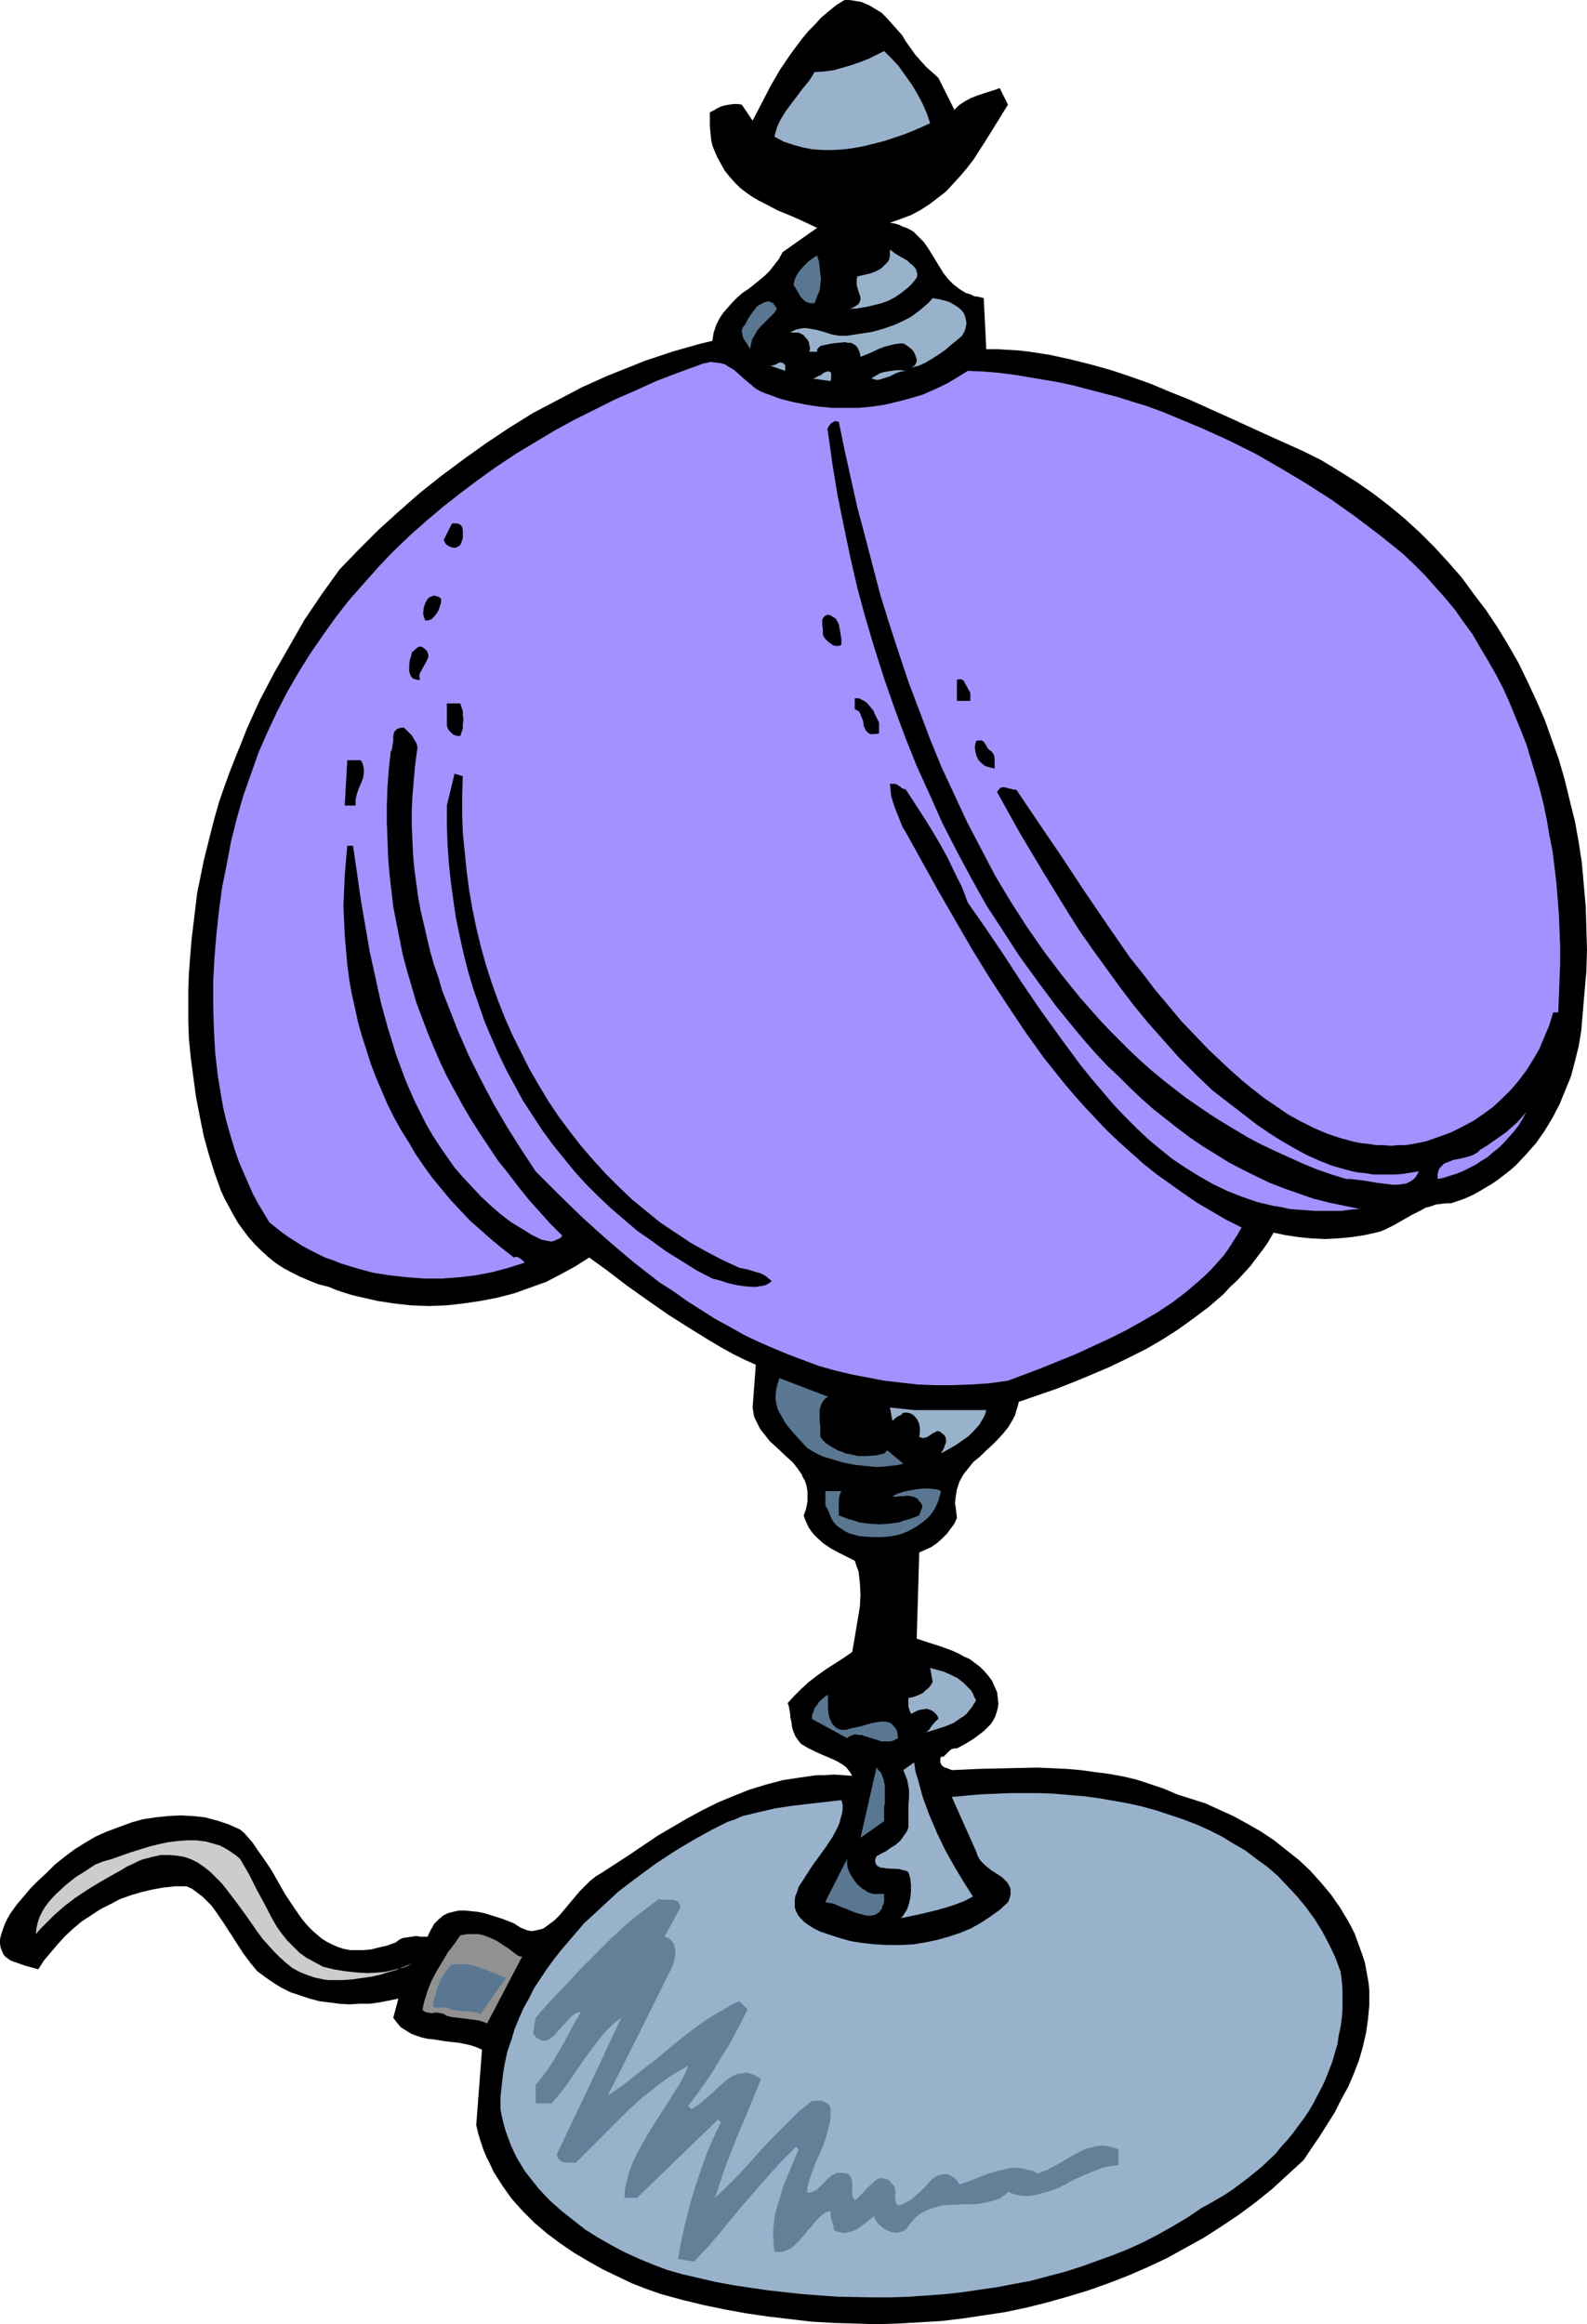
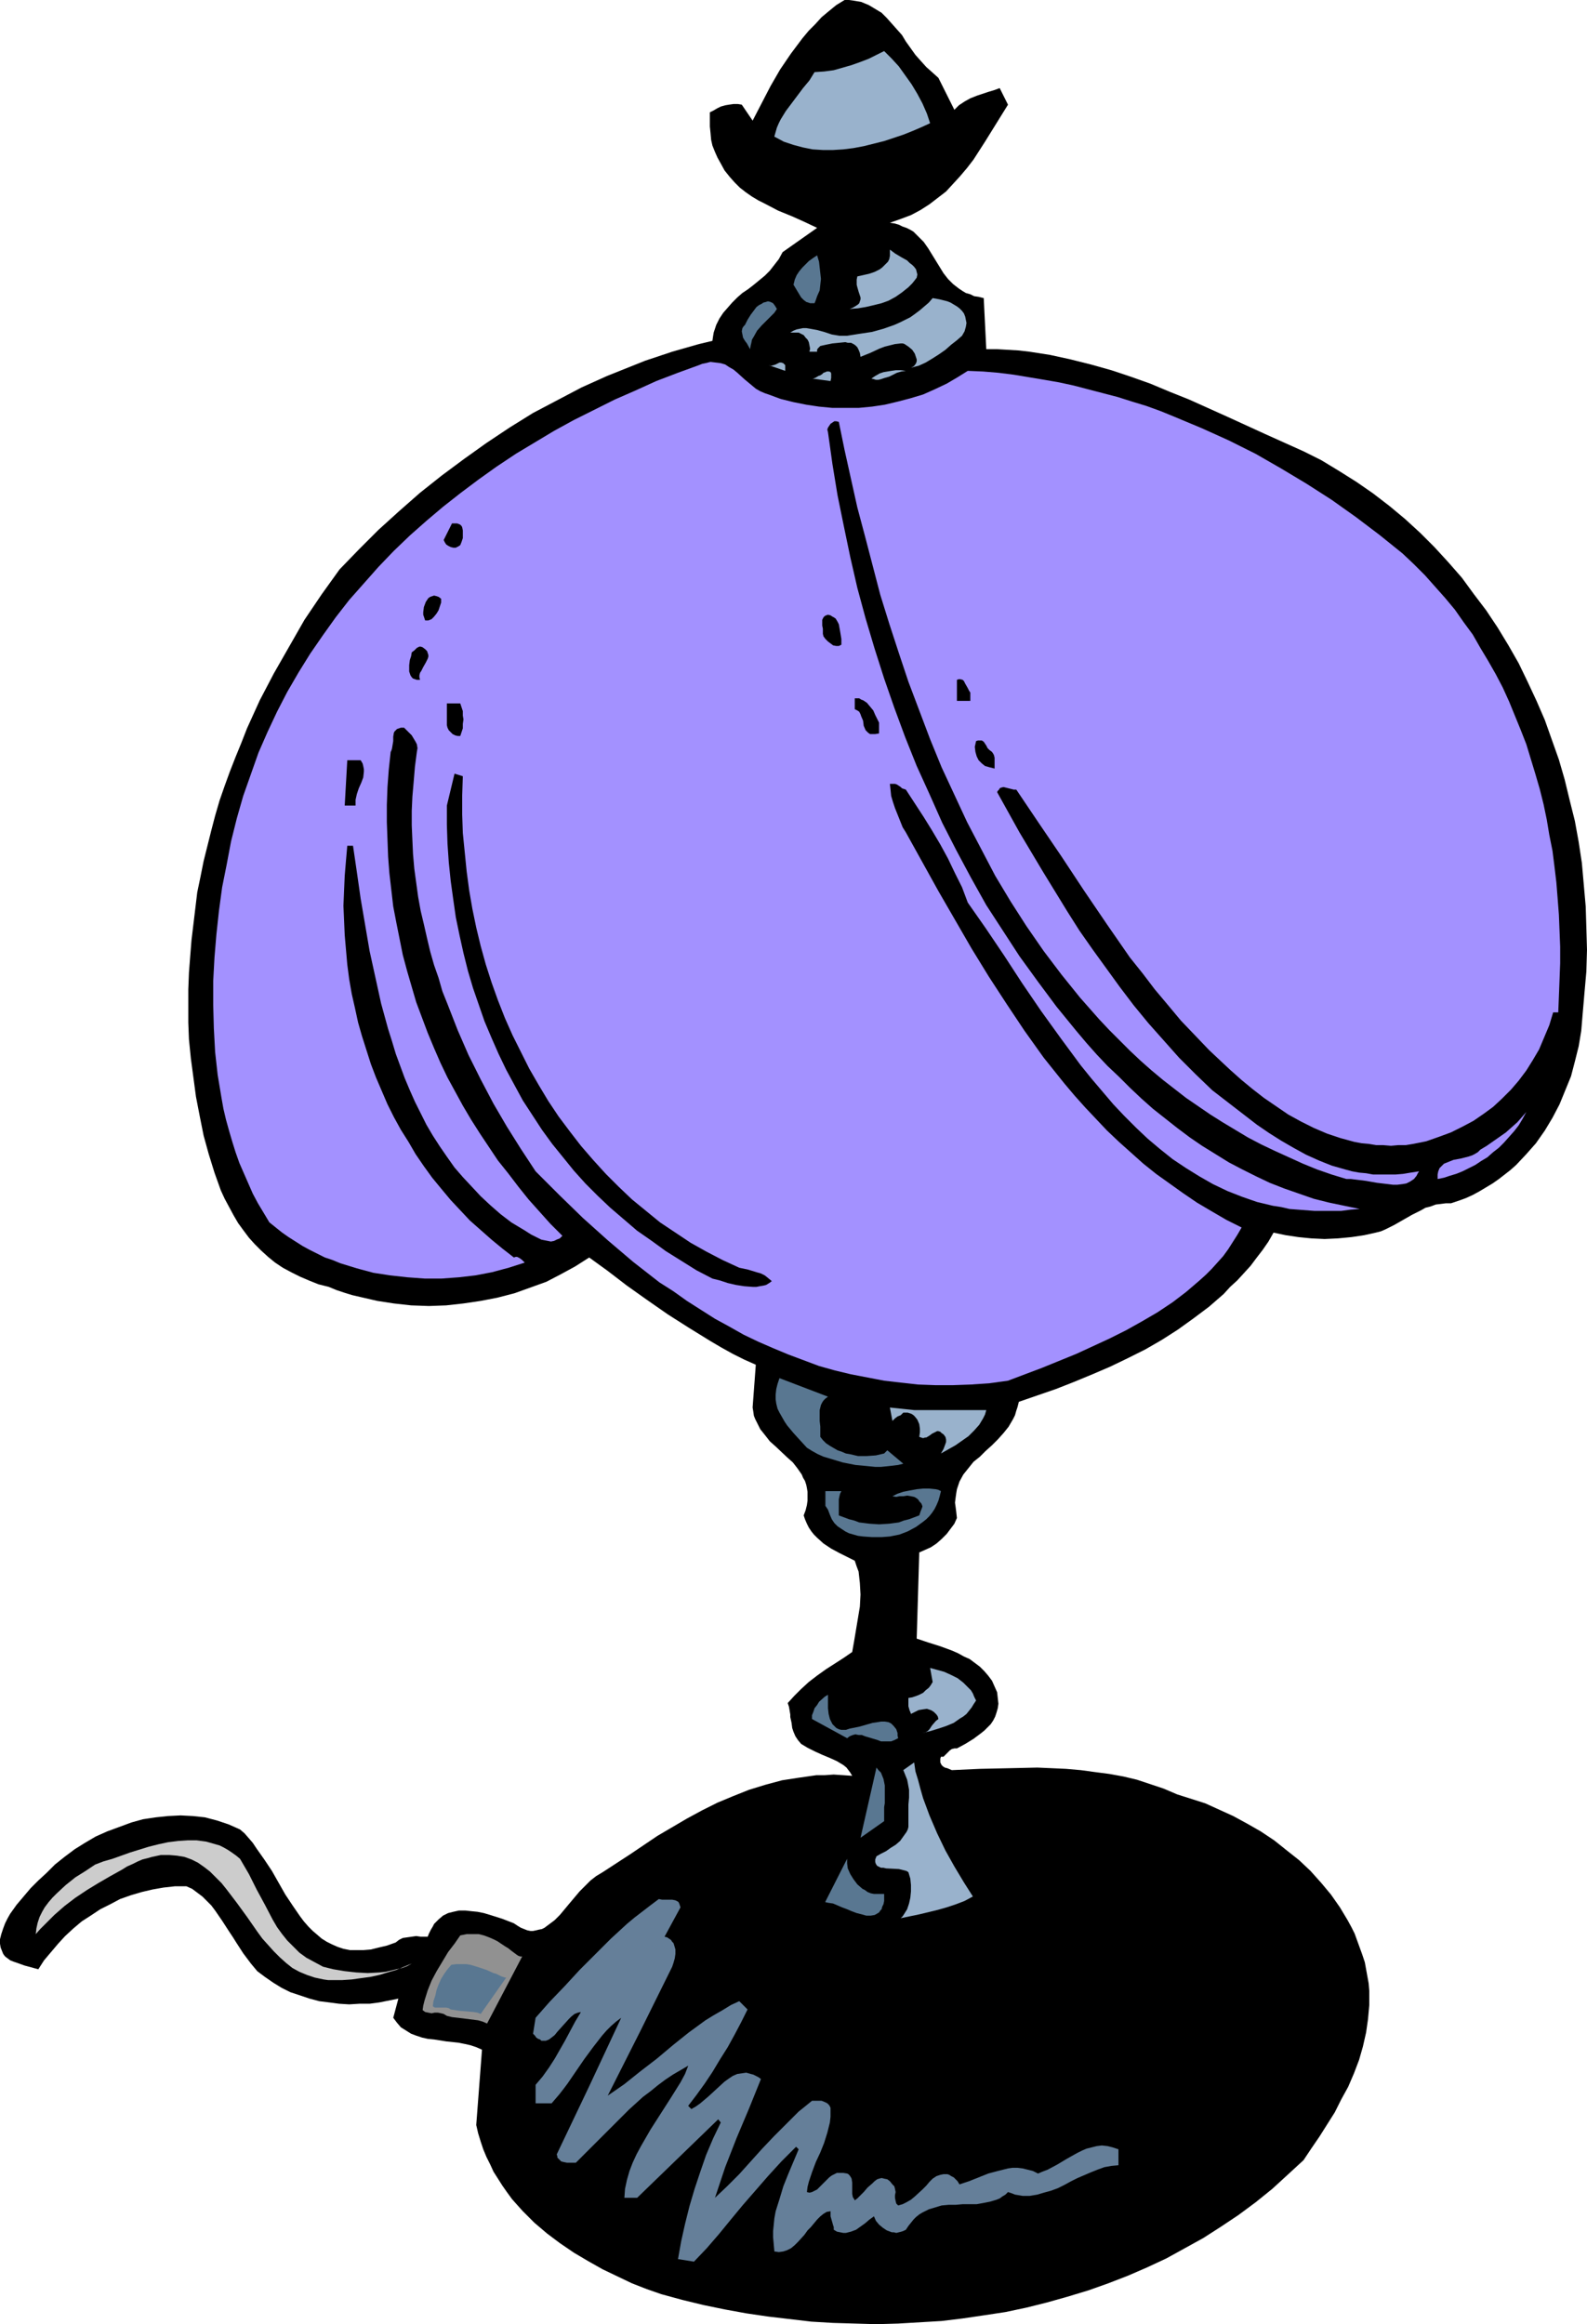
<svg xmlns="http://www.w3.org/2000/svg" xmlns:ns1="http://sodipodi.sourceforge.net/DTD/sodipodi-0.dtd" xmlns:ns2="http://www.inkscape.org/namespaces/inkscape" version="1.0" width="106.294mm" height="155.668mm" id="svg34" ns1:docname="Lamp 10.wmf">
  <ns1:namedview id="namedview34" pagecolor="#ffffff" bordercolor="#000000" borderopacity="0.25" ns2:showpageshadow="2" ns2:pageopacity="0.0" ns2:pagecheckerboard="0" ns2:deskcolor="#d1d1d1" ns2:document-units="mm" />
  <defs id="defs1">
    <pattern id="WMFhbasepattern" patternUnits="userSpaceOnUse" width="6" height="6" x="0" y="0" />
  </defs>
  <path style="fill:#000000;fill-opacity:1;fill-rule:evenodd;stroke:none" d="m 237.553,19.714 4.04,8.08 1.131,-1.131 1.454,-0.97 1.454,-0.808 1.616,-0.646 2.909,-0.97 1.616,-0.485 1.293,-0.485 2.101,4.201 -2.909,4.686 -2.909,4.686 -1.454,2.262 -1.454,2.262 -1.616,2.101 -1.778,2.101 -1.778,1.939 -1.778,1.939 -2.101,1.616 -2.101,1.616 -2.262,1.454 -2.424,1.293 -2.586,0.97 -2.747,0.97 1.131,0.162 1.131,0.323 0.97,0.485 0.97,0.323 0.97,0.485 0.808,0.485 1.293,1.293 1.293,1.293 1.131,1.616 3.878,6.302 1.131,1.454 1.293,1.293 1.454,1.131 0.97,0.646 0.808,0.485 1.131,0.323 0.97,0.485 1.131,0.162 1.293,0.323 0.646,12.927 h 2.747 l 2.747,0.162 2.747,0.162 2.747,0.323 5.171,0.808 5.171,1.131 5.171,1.293 5.171,1.454 4.848,1.616 5.01,1.778 5.01,2.101 4.848,1.939 9.696,4.363 9.534,4.363 9.696,4.363 4.525,2.262 4.525,2.747 4.363,2.747 4.202,2.909 4.202,3.232 3.878,3.232 3.878,3.555 3.555,3.555 3.555,3.878 3.394,3.878 3.07,4.201 3.07,4.04 2.909,4.363 2.747,4.525 2.586,4.525 2.262,4.686 2.262,4.848 2.101,4.848 1.778,5.009 1.778,5.009 1.454,5.009 1.293,5.333 1.293,5.171 0.97,5.332 0.808,5.333 0.485,5.494 0.485,5.494 0.162,5.332 0.162,5.656 -0.162,5.494 -0.485,5.494 -0.485,5.656 -0.323,3.878 -0.646,3.878 -0.97,3.878 -0.97,3.717 -1.454,3.555 -1.454,3.555 -1.778,3.393 -1.939,3.232 -2.262,3.232 -2.424,2.747 -2.586,2.747 -1.454,1.293 -1.454,1.131 -1.454,1.131 -1.616,1.131 -1.616,0.97 -1.616,0.97 -1.778,0.97 -1.778,0.808 -1.778,0.646 -1.939,0.646 h -1.293 l -1.293,0.162 -1.293,0.162 -1.293,0.485 -1.293,0.323 -1.131,0.646 -2.262,1.131 -4.525,2.585 -2.262,1.131 -1.131,0.485 -1.293,0.323 -2.909,0.646 -3.232,0.485 -3.394,0.323 -3.394,0.162 -3.394,-0.162 -3.232,-0.323 -3.232,-0.485 -3.07,-0.646 -1.293,2.262 -1.454,2.101 -1.616,2.101 -1.454,1.939 -1.616,1.778 -1.778,1.939 -1.778,1.616 -1.616,1.778 -3.717,3.232 -3.878,2.909 -4.04,2.909 -4.04,2.585 -4.202,2.424 -4.525,2.262 -4.363,2.101 -4.525,1.939 -4.686,1.939 -4.525,1.778 -9.373,3.232 -0.323,1.293 -0.323,0.97 -0.323,1.131 -0.485,0.97 -1.131,1.939 -1.293,1.616 -1.454,1.616 -1.454,1.454 -1.616,1.454 -1.454,1.454 -1.616,1.293 -1.293,1.616 -1.293,1.616 -0.97,1.778 -0.323,0.97 -0.323,0.97 -0.162,0.97 -0.162,1.131 -0.162,1.293 0.162,1.131 0.162,1.293 0.162,1.454 -0.646,1.454 -0.97,1.293 -0.97,1.293 -1.293,1.293 -1.293,1.131 -1.454,0.97 -1.454,0.646 -1.454,0.646 -0.646,21.815 2.909,0.97 3.07,0.97 3.07,1.131 1.454,0.646 1.454,0.808 1.454,0.646 1.293,0.97 1.293,0.97 1.131,1.131 0.97,1.131 0.97,1.293 0.646,1.454 0.646,1.454 0.162,1.454 0.162,1.454 -0.162,1.131 -0.323,1.131 -0.323,0.97 -0.485,0.97 -0.646,0.97 -0.808,0.808 -0.808,0.808 -0.808,0.646 -1.939,1.454 -2.101,1.293 -2.101,1.131 h -0.323 -0.323 l -0.646,0.162 -0.485,0.323 -0.323,0.323 -0.97,0.97 -0.323,0.323 h -0.646 l -0.162,0.485 v 0.323 0.646 l 0.323,0.646 0.323,0.323 0.485,0.323 0.646,0.162 1.131,0.485 7.11,-0.323 7.272,-0.162 7.272,-0.162 3.717,0.162 3.555,0.162 3.717,0.323 3.555,0.485 3.717,0.485 3.555,0.646 3.394,0.808 3.394,1.131 3.394,1.131 3.394,1.454 3.555,1.131 3.555,1.131 3.555,1.616 3.555,1.616 3.555,1.939 3.394,1.939 3.394,2.262 3.232,2.585 3.07,2.424 2.909,2.747 2.747,3.07 2.424,2.909 2.262,3.232 0.97,1.616 0.97,1.616 0.97,1.778 0.808,1.616 0.646,1.778 0.646,1.778 0.646,1.778 0.646,1.939 0.323,1.778 0.323,1.778 0.323,1.778 0.162,1.939 v 1.778 1.778 l -0.323,3.555 -0.485,3.393 -0.808,3.555 -0.97,3.393 -1.293,3.393 -1.454,3.393 -1.778,3.232 -1.616,3.232 -1.939,3.07 -1.939,3.07 -2.101,3.07 -1.939,2.909 -4.04,3.717 -3.878,3.555 -4.202,3.393 -4.363,3.232 -4.363,2.909 -4.525,2.909 -4.686,2.585 -4.686,2.585 -4.848,2.262 -4.848,2.101 -5.01,1.939 -5.01,1.778 -5.333,1.616 -5.171,1.454 -5.171,1.293 -5.333,1.131 -5.333,0.808 -5.494,0.808 -5.333,0.646 -5.494,0.323 -5.494,0.323 -5.494,0.162 -5.494,-0.162 -5.494,-0.162 -5.494,-0.323 -5.494,-0.646 -5.494,-0.646 -5.494,-0.808 -5.333,-0.97 -5.494,-1.131 -5.333,-1.293 -5.333,-1.454 -3.717,-1.293 -3.717,-1.454 -3.717,-1.778 -3.717,-1.778 -3.717,-2.101 -3.555,-2.101 -3.555,-2.424 -3.232,-2.424 -3.232,-2.747 -2.909,-2.909 -1.454,-1.616 -1.293,-1.454 -1.293,-1.778 -1.131,-1.616 -1.131,-1.778 -1.131,-1.778 -0.808,-1.778 -0.97,-1.939 -0.808,-1.939 -0.646,-1.939 -0.646,-2.101 -0.485,-2.101 1.454,-19.068 -1.454,-0.646 -1.454,-0.485 -1.454,-0.323 -1.616,-0.323 -3.07,-0.323 -3.07,-0.485 -1.616,-0.162 -1.454,-0.323 -1.454,-0.485 -1.293,-0.485 -1.293,-0.808 -1.293,-0.808 -0.97,-1.131 -0.97,-1.293 1.293,-4.848 -2.424,0.485 -2.424,0.485 -2.424,0.323 h -2.586 l -2.586,0.162 -2.586,-0.162 -2.424,-0.323 -2.586,-0.323 -2.424,-0.646 -2.424,-0.808 -2.424,-0.808 -2.262,-1.131 -2.101,-1.293 -2.101,-1.454 -1.939,-1.454 -1.616,-1.939 -1.939,-2.585 -1.778,-2.747 -0.808,-1.293 -0.97,-1.454 -1.778,-2.747 -1.778,-2.585 -0.97,-1.293 -1.131,-1.131 -1.131,-1.131 -1.293,-0.97 -1.293,-0.97 -1.454,-0.646 h -2.909 l -2.909,0.323 -2.747,0.485 -2.747,0.646 -2.747,0.808 -2.747,0.97 -2.424,1.293 -2.586,1.293 -2.424,1.616 -2.262,1.454 -2.101,1.778 -2.101,1.939 -1.778,1.939 -1.778,2.101 -1.778,2.101 -1.454,2.262 -1.778,-0.485 -1.778,-0.485 -1.778,-0.646 L 3.394,496.57 2.586,496.246 1.939,495.762 1.293,495.277 0.808,494.63 0.485,493.822 0.162,493.014 0,492.045 v -1.131 l 0.323,-1.293 0.485,-1.454 0.485,-1.293 0.646,-1.293 0.646,-1.131 1.616,-2.262 1.778,-2.101 1.778,-2.101 1.939,-1.939 2.101,-1.939 2.101,-2.101 2.424,-1.939 2.586,-1.939 2.586,-1.616 2.747,-1.616 2.909,-1.293 3.07,-1.131 3.07,-1.131 2.909,-0.808 3.232,-0.485 3.07,-0.323 3.232,-0.162 3.07,0.162 3.07,0.323 3.07,0.808 1.454,0.485 1.454,0.485 1.454,0.646 1.454,0.646 1.131,0.97 1.131,1.293 0.97,1.131 0.97,1.454 1.939,2.747 1.939,2.909 3.394,5.979 1.939,2.909 1.778,2.585 0.97,1.293 1.131,1.293 1.131,1.131 1.131,0.97 1.131,0.97 1.293,0.808 1.293,0.646 1.454,0.646 1.454,0.485 1.616,0.323 h 1.616 1.778 l 1.939,-0.162 1.939,-0.485 2.101,-0.485 2.262,-0.808 0.808,-0.646 0.97,-0.485 1.131,-0.162 1.131,-0.162 1.131,-0.162 1.131,0.162 h 0.97 0.808 l 0.323,-0.808 0.485,-0.97 0.485,-0.808 0.323,-0.646 1.131,-1.131 1.131,-0.97 1.293,-0.646 1.293,-0.323 1.454,-0.323 h 1.616 l 1.454,0.162 1.616,0.162 1.616,0.323 1.616,0.485 3.07,0.97 2.909,1.131 0.97,0.646 0.808,0.485 0.808,0.323 0.808,0.323 0.808,0.162 h 0.646 l 0.808,-0.162 0.646,-0.162 0.808,-0.162 0.646,-0.323 1.293,-0.97 1.293,-0.97 1.293,-1.293 2.424,-2.909 2.586,-3.07 1.293,-1.293 1.454,-1.454 1.454,-1.131 1.616,-0.97 6.949,-4.525 6.949,-4.686 7.434,-4.363 3.878,-2.101 3.878,-1.939 3.878,-1.616 4.04,-1.616 4.202,-1.293 4.202,-1.131 2.101,-0.323 2.101,-0.323 2.262,-0.323 2.262,-0.323 h 2.101 l 2.262,-0.162 2.424,0.162 2.262,0.162 -0.485,-0.808 -0.485,-0.646 -0.485,-0.646 -0.808,-0.646 -1.616,-0.97 -1.778,-0.808 -1.939,-0.808 -1.778,-0.808 -1.939,-0.97 -0.808,-0.485 -0.808,-0.485 -0.808,-0.97 -0.646,-0.97 -0.485,-1.131 -0.323,-0.97 -0.162,-1.293 -0.323,-1.454 v -0.646 l -0.162,-0.97 -0.162,-0.97 -0.323,-0.97 1.616,-1.778 1.778,-1.778 1.939,-1.778 2.101,-1.616 2.262,-1.616 2.262,-1.454 2.262,-1.454 2.101,-1.454 0.485,-2.747 0.485,-2.909 0.485,-2.909 0.485,-2.909 0.162,-3.07 -0.162,-2.909 -0.162,-1.454 -0.162,-1.454 -0.485,-1.293 -0.485,-1.454 -1.939,-0.97 -1.939,-0.97 -2.101,-1.131 -1.939,-1.293 -1.616,-1.454 -0.808,-0.808 -0.646,-0.808 -0.646,-0.97 -0.485,-0.97 -0.485,-1.131 -0.323,-0.97 0.485,-1.293 0.323,-1.293 0.162,-1.131 v -1.131 -1.131 l -0.162,-0.97 -0.162,-0.808 -0.323,-0.97 -0.485,-0.808 -0.323,-0.808 -1.131,-1.616 -1.131,-1.454 -1.454,-1.293 -2.909,-2.747 -1.454,-1.293 -1.131,-1.454 -1.293,-1.616 -0.808,-1.616 -0.485,-0.97 -0.323,-0.808 -0.162,-1.131 -0.162,-0.97 0.808,-10.827 v 0 l -2.909,-1.293 -2.909,-1.454 -2.909,-1.616 -2.747,-1.616 -5.494,-3.393 -5.333,-3.393 -5.333,-3.717 -5.01,-3.555 -4.848,-3.717 -4.686,-3.393 -3.555,2.262 -3.555,1.939 -3.717,1.939 -4.04,1.454 -4.04,1.454 -4.363,1.131 -4.202,0.808 -4.363,0.646 -4.363,0.485 -4.363,0.162 -4.525,-0.162 -4.363,-0.485 -4.202,-0.646 -4.202,-0.97 -2.101,-0.485 -2.101,-0.646 -1.939,-0.646 -1.939,-0.808 -2.586,-0.646 -2.424,-0.97 -2.262,-0.97 -2.262,-1.131 -2.101,-1.131 -1.939,-1.293 -1.778,-1.454 -1.778,-1.616 -1.616,-1.616 -1.454,-1.616 -1.454,-1.939 -1.293,-1.778 -1.131,-1.939 -1.131,-2.101 -1.131,-2.101 -0.97,-2.101 -0.808,-2.262 -0.808,-2.262 -1.454,-4.686 -1.293,-4.686 -0.97,-4.848 -0.97,-5.009 -0.646,-4.848 -0.646,-4.848 -0.485,-4.848 -0.162,-4.201 v -4.363 -4.04 l 0.162,-4.201 0.323,-4.201 0.323,-4.04 0.485,-4.04 0.485,-4.04 0.485,-4.04 0.808,-3.878 0.808,-4.04 0.97,-3.878 0.97,-3.878 0.97,-3.717 1.131,-3.878 1.293,-3.717 1.293,-3.555 1.454,-3.717 1.454,-3.555 1.454,-3.717 1.616,-3.555 1.616,-3.555 1.778,-3.393 1.778,-3.393 3.878,-6.787 3.878,-6.787 4.363,-6.464 4.525,-6.302 4.848,-5.009 5.01,-5.009 5.171,-4.686 5.333,-4.686 5.494,-4.363 5.656,-4.201 5.656,-4.04 5.818,-3.878 5.979,-3.717 6.141,-3.232 6.141,-3.232 6.464,-2.909 3.232,-1.293 3.232,-1.293 3.232,-1.293 3.394,-1.131 3.394,-1.131 3.394,-0.97 3.394,-0.97 3.394,-0.808 0.162,-1.131 0.162,-0.97 0.646,-1.939 0.808,-1.616 0.97,-1.454 1.131,-1.293 1.131,-1.293 1.293,-1.293 1.293,-1.131 1.454,-0.97 1.454,-1.131 2.747,-2.262 1.293,-1.293 1.131,-1.454 1.131,-1.454 0.97,-1.778 8.726,-6.14 -3.07,-1.454 -3.232,-1.454 -3.555,-1.454 -3.394,-1.778 -1.616,-0.808 -1.616,-0.97 -1.616,-1.131 -1.454,-1.131 -1.293,-1.293 -1.293,-1.454 -1.293,-1.616 -0.97,-1.778 -0.808,-1.454 -0.646,-1.454 -0.646,-1.616 -0.323,-1.454 -0.162,-1.778 -0.162,-1.616 v -1.778 -1.778 l 0.97,-0.485 0.808,-0.485 0.97,-0.485 1.131,-0.323 0.97,-0.162 1.131,-0.162 h 1.131 l 0.97,0.162 2.747,4.04 2.262,-4.363 2.262,-4.363 2.424,-4.201 2.747,-4.04 1.454,-1.939 1.454,-1.939 1.616,-1.939 1.616,-1.616 1.616,-1.778 1.939,-1.616 1.778,-1.454 L 213.798,0 h 1.131 l 1.131,0.162 0.97,0.162 0.97,0.162 1.939,0.808 1.616,0.97 1.616,0.97 1.293,1.293 1.293,1.454 1.293,1.454 1.293,1.454 0.97,1.616 2.424,3.393 1.293,1.454 1.454,1.616 1.454,1.293 z" id="path1" />
  <path style="fill:#99b2cc;fill-opacity:1;fill-rule:evenodd;stroke:none" d="m 223.817,12.927 1.939,1.939 1.778,1.939 1.616,2.262 1.616,2.262 1.454,2.424 1.293,2.424 1.131,2.585 0.808,2.424 -2.101,0.97 -2.262,0.97 -2.424,0.97 -2.424,0.808 -2.424,0.808 -2.586,0.646 -2.586,0.646 -2.586,0.485 -2.586,0.323 -2.586,0.162 h -2.586 l -2.586,-0.162 -2.424,-0.485 -2.424,-0.646 -2.424,-0.808 -2.424,-1.293 0.323,-1.131 0.323,-1.131 0.485,-1.131 0.485,-0.97 1.293,-2.101 1.454,-1.939 1.454,-1.939 1.454,-1.939 1.616,-1.939 1.293,-2.101 2.424,-0.162 2.424,-0.323 2.262,-0.646 2.262,-0.646 2.262,-0.808 2.101,-0.808 1.939,-0.97 z" id="path2" />
  <path style="fill:#99b2cc;fill-opacity:1;fill-rule:evenodd;stroke:none" d="m 229.958,72.716 -1.616,1.293 -1.616,1.131 -1.778,0.97 -1.778,0.646 -1.939,0.485 -2.101,0.485 -1.939,0.323 -2.101,0.162 0.808,-0.323 0.808,-0.485 0.485,-0.323 0.323,-0.323 0.162,-0.485 0.162,-0.485 v -0.485 l -0.162,-0.485 -0.323,-0.97 -0.323,-1.131 -0.162,-0.646 V 71.423 70.777 l 0.162,-0.808 1.454,-0.323 1.454,-0.323 1.454,-0.485 1.293,-0.646 0.646,-0.485 0.485,-0.485 0.485,-0.485 0.485,-0.485 0.323,-0.646 0.162,-0.808 v -0.808 -0.808 l 0.646,0.485 0.646,0.485 1.616,0.97 1.454,0.808 0.646,0.646 0.646,0.485 0.485,0.485 0.485,0.646 0.162,0.646 0.162,0.646 -0.162,0.808 -0.485,0.646 -0.646,0.808 -0.485,0.485 z" id="path3" />
  <path style="fill:#597791;fill-opacity:1;fill-rule:evenodd;stroke:none" d="m 206.203,76.756 h -0.646 -0.485 l -0.97,-0.323 -0.646,-0.485 -0.646,-0.646 -0.485,-0.808 -0.485,-0.808 -0.97,-1.616 0.323,-1.293 0.485,-1.131 0.646,-0.97 0.808,-0.97 0.808,-0.808 0.808,-0.808 1.131,-0.808 0.97,-0.646 0.485,1.616 0.162,1.454 0.162,1.454 0.162,1.454 -0.162,1.454 -0.162,1.454 -0.646,1.454 -0.323,0.97 z" id="path4" />
  <path style="fill:#99b2cc;fill-opacity:1;fill-rule:evenodd;stroke:none" d="m 243.532,84.997 -1.293,1.131 -1.454,1.131 -1.454,1.293 -1.616,1.131 -1.778,1.131 -1.616,0.97 -1.778,0.808 -1.939,0.485 0.646,-0.323 0.323,-0.323 0.323,-0.485 0.162,-0.485 v -0.485 l -0.162,-0.485 -0.162,-0.485 -0.162,-0.485 -0.646,-0.97 -0.97,-0.808 -0.485,-0.323 -0.485,-0.323 -0.485,-0.162 h -0.485 l -1.454,0.162 -1.293,0.323 -1.293,0.323 -1.293,0.485 -2.424,1.131 -2.424,0.97 -0.162,-0.97 -0.323,-0.808 -0.323,-0.646 -0.485,-0.485 -0.485,-0.323 -0.646,-0.323 h -0.808 l -0.646,-0.162 -1.616,0.162 -1.616,0.162 -1.616,0.323 -1.454,0.323 -0.323,0.323 -0.323,0.323 -0.162,0.323 v 0.485 h -1.939 l 0.162,-0.808 -0.162,-0.808 -0.162,-0.808 -0.323,-0.646 -0.485,-0.485 -0.485,-0.646 -0.646,-0.323 -0.646,-0.323 h -2.101 l 0.808,-0.485 0.808,-0.323 0.808,-0.162 0.808,-0.162 h 0.808 l 0.97,0.162 1.778,0.323 1.778,0.485 1.939,0.646 1.939,0.323 h 0.97 0.97 l 3.07,-0.485 3.232,-0.485 2.909,-0.808 2.747,-0.97 1.454,-0.646 1.293,-0.646 1.293,-0.646 1.131,-0.808 1.293,-0.97 1.131,-0.97 1.131,-0.97 0.97,-1.131 1.778,0.323 1.939,0.485 0.808,0.323 0.808,0.485 0.808,0.485 0.646,0.485 0.646,0.646 0.485,0.646 0.323,0.808 0.162,0.808 0.162,0.808 -0.162,0.97 -0.323,1.131 z" id="path5" />
  <path style="fill:#597791;fill-opacity:1;fill-rule:evenodd;stroke:none" d="m 196.668,78.21 -0.646,0.97 -0.97,0.97 -1.131,1.131 -1.131,1.131 -1.131,1.293 -0.808,1.454 -0.485,0.808 -0.162,0.808 -0.162,0.646 -0.162,0.97 -0.808,-1.454 -0.485,-0.646 -0.485,-0.808 -0.162,-0.808 -0.162,-0.808 0.162,-0.808 0.323,-0.485 0.323,-0.323 0.646,-1.293 0.808,-1.293 0.97,-1.293 0.485,-0.646 0.646,-0.485 0.646,-0.323 0.485,-0.323 0.646,-0.162 0.485,-0.162 0.646,0.162 0.646,0.323 0.485,0.646 z" id="path6" />
  <path style="fill:#99b2cc;fill-opacity:1;fill-rule:evenodd;stroke:none" d="m 198.769,92.43 v 1.454 l -4.202,-1.454 0.646,0.162 0.646,-0.162 0.485,-0.162 0.97,-0.485 h 0.485 l 0.485,0.162 0.162,0.162 z" id="path7" />
  <path style="fill:#a391ff;fill-opacity:1;fill-rule:evenodd;stroke:none" d="m 194.567,99.863 3.07,1.131 3.232,0.808 3.232,0.646 3.232,0.485 3.394,0.323 h 3.232 3.394 l 3.394,-0.323 3.232,-0.485 3.394,-0.808 3.07,-0.808 3.232,-0.97 2.909,-1.293 3.07,-1.454 2.747,-1.616 2.586,-1.616 3.878,0.162 3.878,0.323 3.878,0.485 3.878,0.646 3.878,0.646 3.717,0.646 3.717,0.808 3.717,0.97 3.717,0.97 3.717,0.97 3.555,1.131 3.717,1.131 3.555,1.293 3.555,1.454 6.949,2.909 6.787,3.07 6.787,3.393 6.464,3.717 6.464,3.878 6.302,4.04 6.141,4.363 5.979,4.525 5.818,4.686 2.909,2.747 2.747,2.747 2.586,2.909 2.586,2.909 2.424,2.909 2.262,3.232 2.262,3.07 1.939,3.393 1.939,3.232 1.939,3.393 1.778,3.393 1.616,3.555 1.454,3.555 1.454,3.555 1.454,3.717 1.131,3.717 1.131,3.717 1.131,3.878 0.97,3.878 0.808,3.878 0.646,3.878 0.808,4.04 0.485,3.878 0.485,4.04 0.323,4.04 0.323,4.201 0.162,4.04 0.162,4.04 v 4.201 l -0.162,4.201 -0.162,4.201 -0.162,4.04 h -1.293 l -0.97,3.232 -1.293,3.07 -1.293,3.07 -1.616,2.747 -1.616,2.585 -1.939,2.585 -1.939,2.262 -2.262,2.262 -2.262,2.101 -2.424,1.778 -2.586,1.778 -2.747,1.454 -2.909,1.454 -3.07,1.131 -3.232,1.131 -3.232,0.646 -1.939,0.323 h -1.939 l -1.778,0.162 -1.939,-0.162 h -1.778 l -1.939,-0.323 -1.778,-0.162 -1.778,-0.323 -3.555,-0.97 -3.394,-1.131 -3.394,-1.454 -3.232,-1.616 -3.232,-1.778 -3.07,-2.101 -3.07,-2.101 -2.909,-2.262 -2.747,-2.262 -2.909,-2.585 -2.586,-2.424 -2.747,-2.585 -3.555,-3.717 -3.555,-3.717 -3.232,-3.878 -3.394,-4.04 -3.07,-4.04 -3.232,-4.04 -5.818,-8.403 -5.818,-8.564 -5.656,-8.564 -5.818,-8.564 -5.656,-8.403 h -0.646 l -0.646,-0.162 -0.646,-0.162 -0.646,-0.162 -0.646,-0.162 -0.646,0.162 -0.323,0.162 -0.162,0.323 -0.323,0.323 -0.162,0.323 5.656,10.18 5.979,10.019 3.07,5.009 3.07,5.009 3.07,4.848 3.394,4.848 3.394,4.686 3.394,4.686 3.555,4.686 3.717,4.525 3.878,4.363 3.878,4.363 4.202,4.201 4.202,4.04 5.656,4.363 5.656,4.363 3.07,2.101 3.07,1.939 3.07,1.778 3.232,1.778 3.232,1.454 3.232,1.293 3.394,0.97 1.778,0.485 1.778,0.323 1.778,0.162 1.778,0.323 h 1.939 1.939 1.778 l 1.939,-0.162 1.939,-0.323 2.101,-0.323 -0.323,0.485 -0.323,0.646 -0.646,0.808 -0.97,0.646 -0.97,0.485 -0.97,0.162 -1.293,0.162 h -1.131 l -1.293,-0.162 -2.747,-0.323 -2.747,-0.485 -2.586,-0.323 -1.293,-0.162 h -1.131 l -3.717,-1.131 -3.717,-1.293 -3.555,-1.454 -3.555,-1.616 -3.555,-1.616 -3.394,-1.616 -3.394,-1.778 -3.232,-1.939 -3.232,-1.939 -3.07,-1.939 -3.07,-2.101 -3.07,-2.101 -2.909,-2.262 -2.909,-2.262 -2.909,-2.424 -2.747,-2.424 -2.747,-2.585 -5.171,-5.171 -2.586,-2.747 -2.424,-2.747 -2.424,-2.747 -4.686,-5.817 -4.525,-5.979 -4.363,-6.302 -4.04,-6.302 -3.878,-6.464 -3.555,-6.787 -3.555,-6.787 -3.232,-6.948 -3.232,-6.948 -2.909,-7.11 -2.747,-7.272 -2.747,-7.272 -2.424,-7.272 -2.424,-7.433 -2.262,-7.272 -1.939,-7.433 -1.939,-7.433 -1.939,-7.272 -1.616,-7.272 -1.616,-7.272 -1.454,-7.11 -0.646,-0.162 h -0.485 l -0.485,0.323 -0.485,0.323 -0.323,0.485 -0.323,0.485 -0.162,0.485 0.162,0.646 1.131,8.08 1.293,7.918 1.616,7.918 1.616,7.756 1.778,7.756 2.101,7.756 2.262,7.595 2.424,7.595 2.586,7.433 2.747,7.433 2.909,7.272 3.232,7.11 3.232,7.272 3.555,6.948 3.717,6.948 3.878,6.948 4.202,6.464 4.202,6.464 4.686,6.464 4.686,6.302 5.01,6.14 2.586,3.07 2.586,2.909 2.747,2.909 2.909,2.747 2.747,2.747 2.909,2.747 2.909,2.585 3.07,2.424 3.07,2.424 3.232,2.424 3.07,2.101 3.394,2.101 3.394,2.101 3.394,1.778 3.555,1.778 3.394,1.616 3.717,1.454 3.717,1.293 3.717,1.293 3.878,0.97 3.878,0.808 3.878,0.808 -2.262,0.162 -2.424,0.323 h -2.262 -2.262 -2.262 l -2.101,-0.162 -2.101,-0.162 -2.101,-0.162 -2.101,-0.485 -2.101,-0.323 -4.04,-0.97 -3.717,-1.293 -3.717,-1.454 -3.717,-1.778 -3.394,-1.939 -3.394,-2.101 -3.394,-2.262 -3.232,-2.585 -3.07,-2.585 -2.909,-2.747 -3.07,-3.07 -2.747,-2.909 -2.747,-3.232 -2.747,-3.232 -2.747,-3.393 -5.01,-6.787 -5.01,-6.948 -4.848,-7.11 -4.525,-6.948 -4.686,-6.948 -2.262,-3.232 -2.262,-3.232 -1.454,-3.878 -1.778,-3.555 -1.778,-3.717 -1.939,-3.555 -2.101,-3.555 -2.101,-3.393 -4.525,-6.948 -0.485,-0.162 -0.485,-0.162 -0.323,-0.323 -0.485,-0.323 -0.485,-0.323 -0.485,-0.162 h -0.646 -0.646 l 0.162,1.454 0.162,1.616 0.485,1.616 0.485,1.454 0.646,1.616 0.646,1.616 0.646,1.616 0.808,1.293 8.242,14.866 4.202,7.272 4.202,7.272 4.363,7.11 4.525,6.948 4.525,6.787 4.848,6.787 2.586,3.232 2.586,3.232 2.586,3.07 2.747,3.07 2.747,2.909 2.747,2.909 3.07,2.909 3.07,2.747 3.07,2.747 3.232,2.585 3.394,2.424 3.394,2.424 3.555,2.424 3.555,2.101 3.878,2.262 3.878,1.939 -1.131,1.939 -1.131,1.778 -1.131,1.778 -1.293,1.778 -1.454,1.616 -1.454,1.616 -1.454,1.454 -1.616,1.454 -3.394,2.909 -3.394,2.585 -3.878,2.585 -3.878,2.262 -4.04,2.262 -4.202,2.101 -4.202,1.939 -4.202,1.939 -8.726,3.555 -8.565,3.232 -4.686,0.646 -4.686,0.323 -4.525,0.162 h -4.525 l -4.363,-0.162 -4.363,-0.485 -4.202,-0.485 -4.202,-0.808 -4.202,-0.808 -4.04,-0.97 -4.04,-1.131 -3.878,-1.454 -3.878,-1.454 -3.878,-1.616 -3.717,-1.616 -3.717,-1.778 -3.717,-2.101 -3.555,-1.939 -3.555,-2.262 -3.555,-2.262 -3.394,-2.424 -3.555,-2.262 -6.626,-5.171 -3.232,-2.747 -3.232,-2.747 -6.302,-5.656 -5.979,-5.817 -5.979,-5.979 -3.717,-5.656 -3.555,-5.656 -3.394,-5.817 -3.232,-6.14 -3.07,-6.14 -2.747,-6.302 -2.586,-6.625 -1.293,-3.232 -0.97,-3.393 -1.131,-3.232 -0.97,-3.393 -0.808,-3.393 -0.808,-3.555 -0.808,-3.393 -0.646,-3.555 -0.485,-3.555 -0.485,-3.555 -0.323,-3.717 -0.162,-3.555 -0.162,-3.717 v -3.717 l 0.162,-3.555 0.323,-3.717 0.323,-3.878 0.485,-3.717 0.162,-0.97 -0.162,-0.97 -0.323,-0.646 -0.485,-0.808 -0.485,-0.808 -0.646,-0.646 -1.293,-1.293 h -0.808 l -0.485,0.162 -0.485,0.162 -0.323,0.323 -0.323,0.323 -0.162,0.323 -0.162,0.97 v 1.131 l -0.162,0.97 -0.162,0.97 -0.162,0.485 -0.162,0.323 -0.485,4.525 -0.323,4.363 -0.162,4.525 v 4.363 l 0.162,4.363 0.162,4.363 0.323,4.201 0.485,4.201 0.485,4.201 0.808,4.201 0.808,4.04 0.808,4.04 1.131,4.201 1.131,3.878 1.131,3.878 1.454,3.878 1.454,3.878 1.616,3.878 1.616,3.717 1.778,3.717 1.939,3.555 1.939,3.555 2.101,3.555 2.262,3.555 2.262,3.393 2.262,3.393 2.586,3.232 2.586,3.393 2.586,3.232 2.747,3.07 2.747,3.07 3.07,3.07 -0.646,0.646 -0.808,0.323 -0.646,0.323 -0.808,0.162 -0.808,-0.162 -0.808,-0.162 -0.808,-0.162 -0.97,-0.485 -1.616,-0.808 -1.778,-1.131 -0.808,-0.485 -0.808,-0.485 -1.616,-0.97 -2.747,-2.101 -2.586,-2.262 -2.424,-2.262 -2.262,-2.424 -2.262,-2.424 -2.101,-2.424 -1.939,-2.747 -1.778,-2.585 -1.778,-2.747 -1.616,-2.747 -1.454,-2.909 -1.454,-2.909 -1.293,-2.909 -1.293,-3.07 -1.131,-3.07 -1.131,-3.07 -0.97,-3.232 -0.97,-3.07 -1.778,-6.464 -1.454,-6.625 -1.454,-6.625 -1.131,-6.625 -1.131,-6.625 -0.97,-6.787 -0.97,-6.625 h -1.454 l -0.323,3.717 -0.323,3.878 -0.162,3.717 -0.162,3.878 0.162,3.717 0.162,3.717 0.323,3.717 0.323,3.717 0.485,3.717 0.646,3.717 0.808,3.555 0.808,3.717 0.97,3.393 1.131,3.555 1.131,3.555 1.293,3.393 1.454,3.393 1.454,3.393 1.616,3.232 1.778,3.232 1.939,3.07 1.778,3.07 2.101,3.07 2.101,2.909 2.262,2.747 2.424,2.909 2.424,2.585 2.424,2.585 2.747,2.424 2.747,2.424 2.747,2.262 2.909,2.262 0.485,-0.162 h 0.323 l 0.323,0.162 0.323,0.162 0.646,0.485 0.646,0.646 -4.04,1.293 -4.202,1.131 -4.202,0.808 -4.202,0.485 -4.363,0.323 h -4.363 l -4.363,-0.323 -4.363,-0.485 -4.202,-0.646 -4.202,-1.131 -4.202,-1.293 -1.939,-0.808 -1.939,-0.646 -1.939,-0.97 -1.939,-0.97 -1.778,-0.97 -1.778,-1.131 -1.778,-1.131 -1.616,-1.131 -1.616,-1.293 -1.616,-1.293 -1.454,-2.424 -1.454,-2.424 -1.293,-2.424 -1.131,-2.585 -1.131,-2.585 -1.131,-2.585 -0.97,-2.747 -0.808,-2.585 -0.808,-2.747 -0.808,-2.909 -0.646,-2.747 -0.485,-2.747 -0.485,-2.909 -0.485,-2.909 -0.646,-5.817 -0.323,-5.979 -0.162,-5.979 v -5.979 l 0.323,-5.979 0.485,-5.817 0.646,-5.979 0.808,-5.979 1.131,-5.656 1.131,-5.979 1.454,-5.817 1.616,-5.656 1.939,-5.494 1.939,-5.494 2.262,-5.171 2.424,-5.171 2.586,-5.009 2.909,-5.009 2.909,-4.686 3.232,-4.686 3.232,-4.525 3.394,-4.363 3.717,-4.201 3.717,-4.201 3.878,-4.04 4.04,-3.878 4.202,-3.717 4.202,-3.555 4.525,-3.555 4.525,-3.393 4.525,-3.232 4.848,-3.232 4.848,-2.909 4.848,-2.909 5.01,-2.747 5.171,-2.585 5.171,-2.585 5.171,-2.262 5.333,-2.424 5.494,-2.101 5.333,-1.939 0.808,-0.323 0.808,-0.162 1.293,-0.323 1.293,0.162 1.293,0.162 1.131,0.323 0.97,0.646 1.131,0.646 0.97,0.808 1.778,1.616 1.939,1.616 0.97,0.808 1.131,0.646 1.131,0.485 z" id="path8" />
  <path style="fill:#99b2cc;fill-opacity:1;fill-rule:evenodd;stroke:none" d="m 229.311,93.884 -1.131,0.162 -1.131,0.323 -0.97,0.485 -0.97,0.485 -1.131,0.323 -0.97,0.323 -0.646,0.162 h -0.646 l -0.485,-0.162 -0.646,-0.162 0.97,-0.646 1.131,-0.646 0.97,-0.323 0.97,-0.162 0.97,-0.162 1.131,-0.162 h 1.293 z" id="path9" />
  <path style="fill:#99b2cc;fill-opacity:1;fill-rule:evenodd;stroke:none" d="m 210.243,96.47 -4.686,-0.646 h 0.323 l 0.485,-0.162 0.808,-0.485 0.485,-0.162 0.485,-0.323 0.323,-0.323 0.485,-0.162 0.323,-0.162 h 0.323 0.323 l 0.323,0.162 0.162,0.323 v 0.323 0.808 z" id="path10" />
  <path style="fill:#000000;fill-opacity:1;fill-rule:evenodd;stroke:none" d="m 116.514,137.999 -0.485,0.323 -0.646,0.323 h -0.646 l -0.646,-0.162 -0.646,-0.323 -0.485,-0.323 -0.323,-0.485 -0.323,-0.646 2.101,-4.201 h 0.646 0.646 l 0.485,0.162 0.323,0.162 0.323,0.323 0.162,0.323 0.162,0.808 v 0.97 0.97 l -0.323,0.97 z" id="path11" />
  <path style="fill:#000000;fill-opacity:1;fill-rule:evenodd;stroke:none" d="m 111.666,151.572 v 0.97 l -0.323,0.97 -0.323,0.97 -0.485,0.808 -0.646,0.808 -0.646,0.646 -0.808,0.323 h -0.323 -0.485 l -0.162,-0.485 -0.162,-0.485 -0.162,-0.485 v -0.646 l 0.162,-1.293 0.485,-1.293 0.646,-0.97 0.485,-0.323 0.485,-0.162 0.485,-0.162 0.646,0.162 0.485,0.162 z" id="path12" />
  <path style="fill:#000000;fill-opacity:1;fill-rule:evenodd;stroke:none" d="m 212.99,161.753 v 1.454 l -0.646,0.323 h -0.646 l -0.808,-0.162 -0.646,-0.485 -0.646,-0.485 -0.646,-0.646 -0.485,-0.646 -0.162,-0.646 v -0.646 -0.646 l -0.162,-0.808 v -0.808 -0.646 l 0.323,-0.646 0.162,-0.162 0.162,-0.162 0.323,-0.162 0.485,-0.162 0.646,0.162 0.485,0.323 0.323,0.162 0.485,0.323 0.485,0.808 0.323,0.646 0.323,1.778 0.162,0.97 z" id="path13" />
  <path style="fill:#000000;fill-opacity:1;fill-rule:evenodd;stroke:none" d="m 106.333,172.095 h -0.808 l -0.485,-0.162 -0.485,-0.162 -0.323,-0.323 -0.323,-0.485 -0.162,-0.485 -0.162,-0.485 v -0.485 -1.131 l 0.162,-1.293 0.323,-0.97 0.162,-0.97 0.646,-0.485 0.646,-0.646 0.323,-0.162 0.323,-0.162 h 0.323 l 0.485,0.162 0.646,0.485 0.485,0.485 0.162,0.485 0.162,0.485 v 0.485 l -0.162,0.485 -0.485,0.97 -0.646,1.131 -0.485,0.97 -0.323,0.485 -0.162,0.646 v 0.485 z" id="path14" />
  <path style="fill:#000000;fill-opacity:1;fill-rule:evenodd;stroke:none" d="m 245.633,175.326 v 2.101 h -3.394 v -5.333 l 0.485,-0.162 h 0.323 l 0.646,0.162 0.323,0.323 0.323,0.646 0.646,1.131 0.323,0.646 z" id="path15" />
  <path style="fill:#000000;fill-opacity:1;fill-rule:evenodd;stroke:none" d="m 222.524,182.921 v 2.747 l -0.97,0.162 h -0.646 -0.646 l -0.485,-0.323 -0.323,-0.323 -0.323,-0.323 -0.485,-1.131 -0.162,-1.293 -0.485,-1.131 -0.162,-0.485 -0.323,-0.646 -0.485,-0.323 -0.646,-0.323 v 0 -2.747 h 0.646 0.485 l 0.485,0.323 0.485,0.162 0.97,0.646 0.808,0.97 0.808,0.97 0.485,1.131 0.485,0.97 z" id="path16" />
  <path style="fill:#000000;fill-opacity:1;fill-rule:evenodd;stroke:none" d="m 116.514,178.073 0.323,0.97 0.323,0.97 v 1.131 l 0.162,0.97 -0.162,1.131 v 1.131 l -0.323,0.97 -0.323,0.97 h -0.646 l -0.646,-0.162 -0.646,-0.323 -0.485,-0.485 -0.485,-0.485 -0.323,-0.646 -0.162,-0.646 v -0.646 -4.848 z" id="path17" />
  <path style="fill:#000000;fill-opacity:1;fill-rule:evenodd;stroke:none" d="m 251.128,190.354 0.323,0.485 0.162,0.323 0.162,0.646 v 0.485 1.131 1.131 l -1.293,-0.323 -1.131,-0.323 -0.808,-0.646 -0.808,-0.808 -0.485,-0.97 -0.323,-1.131 -0.162,-1.293 0.323,-1.454 0.485,-0.162 h 0.323 0.485 0.162 l 0.485,0.323 0.323,0.485 0.323,0.485 0.323,0.646 0.485,0.485 z" id="path18" />
  <path style="fill:#000000;fill-opacity:1;fill-rule:evenodd;stroke:none" d="m 91.304,192.455 0.485,0.808 0.162,0.646 0.162,0.808 v 0.646 l -0.162,1.454 -0.485,1.293 -0.646,1.454 -0.485,1.454 -0.323,1.454 v 0.646 0.808 h -2.747 l 0.646,-11.473 z" id="path19" />
  <path style="fill:#000000;fill-opacity:1;fill-rule:evenodd;stroke:none" d="m 117.161,196.495 -0.162,4.848 v 4.848 l 0.162,4.686 0.485,4.848 0.485,4.848 0.646,4.848 0.808,4.686 0.97,4.686 1.131,4.686 1.293,4.686 1.454,4.525 1.616,4.525 1.778,4.525 1.939,4.363 2.101,4.201 2.101,4.201 2.424,4.201 2.424,4.04 2.586,3.878 2.909,3.878 2.747,3.555 3.07,3.555 3.232,3.555 3.232,3.232 3.394,3.232 3.555,2.909 3.555,2.909 3.878,2.585 3.878,2.585 4.04,2.262 4.04,2.101 4.202,1.939 2.262,0.485 2.101,0.646 1.131,0.323 0.97,0.485 0.808,0.646 0.97,0.808 -0.646,0.485 -0.808,0.485 -0.646,0.162 -0.97,0.162 -0.808,0.162 h -0.97 l -2.101,-0.162 -2.101,-0.323 -2.101,-0.485 -1.939,-0.646 -1.939,-0.485 -4.04,-2.101 -3.878,-2.424 -3.878,-2.424 -3.555,-2.585 -3.717,-2.585 -3.394,-2.909 -3.394,-2.909 -3.07,-2.909 -3.232,-3.232 -2.909,-3.232 -2.747,-3.393 -2.747,-3.393 -2.586,-3.555 -2.424,-3.717 -2.424,-3.717 -2.101,-3.878 -2.101,-3.878 -1.939,-4.04 -1.778,-4.04 -1.778,-4.201 -1.454,-4.201 -1.454,-4.201 -1.293,-4.363 -1.131,-4.525 -0.97,-4.363 -0.97,-4.686 -0.646,-4.525 -0.646,-4.686 -0.485,-4.686 -0.323,-4.686 -0.162,-4.848 v -4.848 l 1.939,-8.08 z" id="path20" />
  <path style="fill:#a391ff;fill-opacity:1;fill-rule:evenodd;stroke:none" d="m 363.925,298.459 v -1.131 l 0.162,-0.808 0.323,-0.808 0.646,-0.646 0.485,-0.485 0.808,-0.323 0.808,-0.323 0.808,-0.323 1.778,-0.323 1.939,-0.485 0.97,-0.323 0.646,-0.323 0.808,-0.485 0.646,-0.646 1.616,-0.97 1.616,-1.131 3.232,-2.262 1.454,-1.293 1.454,-1.293 1.131,-1.293 1.131,-1.293 -0.97,1.778 -0.97,1.616 -1.131,1.454 -1.293,1.454 -1.293,1.454 -1.293,1.293 -1.454,1.131 -1.454,1.293 -1.616,0.97 -1.454,0.97 -1.616,0.808 -1.616,0.808 -1.616,0.646 -1.616,0.485 -1.454,0.485 z" id="path21" />
  <path style="fill:#597791;fill-opacity:1;fill-rule:evenodd;stroke:none" d="m 209.596,353.561 -0.646,0.485 -0.485,0.485 -0.323,0.485 -0.323,0.646 -0.162,0.646 -0.162,0.646 v 1.293 1.454 l 0.162,1.454 v 1.293 1.293 l 0.646,0.808 0.808,0.808 0.97,0.646 1.939,1.131 0.97,0.323 1.131,0.485 0.97,0.162 2.101,0.485 h 2.262 l 2.262,-0.162 2.101,-0.485 0.808,-0.808 4.04,3.393 -1.293,0.323 -1.293,0.162 -1.454,0.162 -1.616,0.162 h -1.454 l -1.616,-0.162 -1.616,-0.162 -1.778,-0.162 -3.232,-0.646 -1.616,-0.485 -1.616,-0.485 -1.616,-0.485 -1.454,-0.646 -1.454,-0.808 -1.293,-0.808 -1.778,-1.939 -1.616,-1.778 -1.616,-1.939 -0.646,-0.97 -0.646,-1.131 -0.646,-1.131 -0.485,-0.97 -0.323,-1.293 -0.162,-1.131 v -1.131 l 0.162,-1.454 0.323,-1.293 0.485,-1.454 z" id="path22" />
  <path style="fill:#99b2cc;fill-opacity:1;fill-rule:evenodd;stroke:none" d="m 249.673,356.955 -0.323,1.131 -0.485,0.97 -0.97,1.616 -1.293,1.454 -1.454,1.454 -1.616,1.131 -1.616,1.131 -3.717,2.101 0.646,-1.131 0.485,-1.293 0.162,-0.485 v -0.646 l -0.162,-0.646 -0.485,-0.646 -0.485,-0.323 -0.323,-0.323 -0.485,-0.162 h -0.323 l -0.646,0.323 -0.646,0.323 -0.646,0.485 -0.808,0.485 h -0.323 l -0.485,0.162 -0.485,-0.162 -0.485,-0.162 0.162,-1.131 v -0.97 l -0.162,-1.131 -0.485,-1.131 -0.646,-0.808 -0.323,-0.323 -0.485,-0.323 -0.485,-0.162 -0.485,-0.162 h -0.485 -0.646 l -0.646,0.646 -0.808,0.323 -0.646,0.485 -0.323,0.323 -0.323,0.323 -0.646,-3.393 3.07,0.323 3.07,0.323 h 2.909 5.979 3.07 3.07 z" id="path23" />
  <path style="fill:#597791;fill-opacity:1;fill-rule:evenodd;stroke:none" d="m 238.199,377.477 -0.323,1.293 -0.323,1.131 -0.485,1.131 -0.485,0.97 -0.646,0.97 -0.646,0.808 -0.808,0.808 -0.808,0.646 -1.778,1.293 -2.101,1.131 -2.101,0.808 -2.424,0.485 -2.101,0.162 h -2.424 l -2.262,-0.162 -1.293,-0.162 -1.131,-0.323 -1.131,-0.323 -0.97,-0.485 -0.97,-0.646 -0.97,-0.646 -0.808,-0.808 -0.646,-0.97 -0.485,-1.131 -0.485,-1.293 -0.323,-0.485 -0.323,-0.485 v -0.646 -1.293 -0.646 -1.131 h 4.04 l -0.323,0.646 -0.162,0.646 -0.162,0.808 v 1.616 0.808 1.616 l 1.293,0.485 1.293,0.485 1.293,0.323 1.293,0.485 2.586,0.323 2.424,0.162 2.586,-0.162 2.424,-0.323 1.293,-0.485 1.293,-0.323 1.293,-0.485 1.293,-0.485 0.323,-0.97 0.323,-0.808 0.162,-0.485 -0.162,-0.485 -0.162,-0.323 -0.485,-0.485 -0.162,-0.323 -0.323,-0.323 -0.485,-0.323 -0.323,-0.162 -0.808,-0.162 -0.97,-0.162 -0.97,0.162 h -0.97 l -0.808,0.162 -0.97,-0.162 1.293,-0.646 1.454,-0.485 1.616,-0.323 1.778,-0.323 1.616,-0.162 h 1.616 l 1.616,0.162 0.646,0.162 z" id="path24" />
  <path style="fill:#99b2cc;fill-opacity:1;fill-rule:evenodd;stroke:none" d="m 247.088,430.479 -0.646,0.97 -0.485,0.808 -0.646,0.808 -0.646,0.808 -0.808,0.646 -0.808,0.485 -1.616,1.131 -1.939,0.808 -1.939,0.646 -2.101,0.646 -2.101,0.485 0.808,-0.162 0.646,-0.323 0.485,-0.485 0.323,-0.485 0.323,-0.485 0.97,-1.131 0.646,-0.485 -0.162,-0.646 -0.323,-0.485 -0.323,-0.323 -0.323,-0.323 -0.485,-0.323 -0.323,-0.162 -0.97,-0.323 -1.131,0.162 -0.97,0.162 -0.97,0.485 -0.97,0.485 -0.162,-0.485 -0.162,-0.323 -0.323,-1.131 v -2.101 l 0.97,-0.162 0.97,-0.323 0.808,-0.323 0.97,-0.485 0.646,-0.646 0.808,-0.646 0.485,-0.646 0.485,-0.808 -0.646,-3.555 1.778,0.485 1.778,0.485 1.778,0.808 1.616,0.808 1.454,1.131 1.293,1.293 0.646,0.646 0.485,0.808 0.323,0.808 z" id="path25" />
  <path style="fill:#597791;fill-opacity:1;fill-rule:evenodd;stroke:none" d="m 212.99,437.912 h 1.131 l 0.97,-0.323 2.424,-0.485 2.262,-0.646 1.131,-0.323 1.131,-0.162 0.97,-0.162 h 0.97 l 0.97,0.162 0.646,0.323 0.646,0.646 0.646,0.808 0.162,0.485 0.162,0.485 v 0.646 l 0.162,0.646 -0.97,0.485 -0.808,0.323 h -0.97 -0.808 -0.808 l -0.808,-0.323 -1.616,-0.485 -1.616,-0.485 -0.808,-0.323 h -0.808 l -0.808,-0.162 -0.646,0.162 -0.808,0.323 -0.646,0.485 -8.888,-4.848 v -0.97 l 0.323,-0.808 0.323,-0.97 0.646,-0.808 0.485,-0.808 1.454,-1.293 0.808,-0.485 v 0.485 0.485 1.131 1.293 l 0.162,1.454 0.323,1.293 0.323,0.646 0.323,0.646 0.485,0.485 0.485,0.485 0.646,0.323 z" id="path26" />
  <path style="fill:#99b2cc;fill-opacity:1;fill-rule:evenodd;stroke:none" d="m 246.28,480.087 -2.101,1.131 -2.101,0.808 -2.424,0.808 -2.262,0.646 -4.686,1.131 -4.686,0.97 0.485,-0.485 0.323,-0.485 0.808,-1.293 0.485,-1.454 0.323,-1.454 0.162,-1.616 v -1.616 l -0.162,-1.616 -0.485,-1.616 -0.485,-0.323 -0.646,-0.162 -0.646,-0.162 -0.646,-0.162 -3.232,-0.162 -0.646,-0.162 h -0.646 l -0.646,-0.323 -0.323,-0.162 -0.323,-0.485 -0.162,-0.485 v -0.646 l 0.323,-0.808 1.131,-0.646 1.293,-0.646 1.131,-0.808 1.293,-0.808 1.131,-0.97 0.808,-1.131 0.808,-1.131 0.323,-0.646 0.162,-0.646 v -1.778 -1.939 -1.939 l 0.162,-1.778 v -1.939 l -0.323,-1.778 -0.162,-0.808 -0.323,-0.808 -0.323,-0.808 -0.323,-0.808 2.747,-1.939 0.323,2.262 0.646,2.101 0.646,2.424 0.646,2.262 1.616,4.363 1.939,4.525 2.101,4.363 2.262,4.04 2.424,4.04 z" id="path27" />
  <path style="fill:#597791;fill-opacity:1;fill-rule:evenodd;stroke:none" d="m 223.817,461.019 -5.979,4.201 4.04,-17.775 0.485,0.646 0.646,0.646 0.323,0.808 0.323,0.808 0.162,0.808 0.162,0.808 v 1.778 1.939 0.808 l -0.162,0.97 v 1.778 z" id="path28" />
-   <path style="fill:#99b2cc;fill-opacity:1;fill-rule:evenodd;stroke:none" d="m 339.362,499.155 0.323,2.424 0.162,2.262 v 2.424 2.262 l -0.162,2.262 -0.323,2.262 -0.485,2.262 -0.323,2.262 -0.646,2.101 -0.646,2.262 -0.808,2.101 -0.808,2.101 -0.97,2.101 -1.131,2.101 -0.97,1.939 -1.131,1.939 -1.293,1.939 -1.454,1.939 -1.293,1.778 -1.454,1.778 -1.616,1.778 -1.454,1.778 -3.394,3.232 -3.555,2.909 -1.939,1.454 -1.939,1.454 -1.939,1.293 -1.939,1.131 -1.939,1.131 -2.101,1.131 -3.555,2.424 -3.555,2.101 -3.717,2.101 -3.717,1.939 -3.878,1.778 -4.04,1.616 -4.04,1.454 -4.04,1.454 -4.04,1.293 -4.363,1.131 -4.202,1.131 -4.363,0.808 -4.202,0.808 -4.525,0.646 -4.363,0.646 -4.363,0.485 -4.525,0.323 -4.525,0.323 -4.525,0.162 h -4.363 l -9.05,-0.162 -4.525,-0.323 -4.363,-0.323 -4.525,-0.485 -4.363,-0.485 -4.363,-0.646 -4.363,-0.646 -4.363,-0.808 -4.202,-0.97 -4.202,-0.97 -4.04,-1.131 -3.394,-1.293 -3.555,-1.454 -3.555,-1.616 -3.394,-1.778 -3.394,-1.939 -3.394,-2.101 -3.07,-2.424 -3.07,-2.424 -2.909,-2.585 -2.747,-2.909 -1.131,-1.454 -1.293,-1.616 -1.131,-1.454 -0.97,-1.616 -0.97,-1.616 -0.808,-1.616 -0.808,-1.778 -0.646,-1.778 -0.646,-1.778 -0.485,-1.778 -0.485,-1.939 -0.323,-1.778 v -3.07 l 0.323,-2.909 0.323,-2.909 0.485,-2.909 0.646,-2.909 0.97,-2.747 0.808,-2.747 1.131,-2.747 1.131,-2.585 1.454,-2.585 1.293,-2.585 1.616,-2.424 1.616,-2.424 1.778,-2.424 1.778,-2.262 1.939,-2.262 1.939,-2.262 1.939,-2.262 2.101,-1.939 2.262,-2.101 4.363,-4.04 4.686,-3.555 4.848,-3.555 4.686,-3.07 4.848,-2.909 4.686,-2.585 1.939,-0.97 1.939,-0.97 1.939,-0.646 1.778,-0.808 2.101,-0.485 1.939,-0.485 4.202,-0.97 4.202,-0.646 4.202,-0.485 8.403,-0.97 0.323,1.131 v 1.131 l -0.162,1.131 -0.323,1.131 -0.323,1.293 -0.485,1.131 -1.293,2.424 -1.616,2.424 -1.616,2.262 -1.778,2.424 -1.454,2.262 -1.454,2.262 -0.646,0.97 -0.323,1.131 -0.485,1.131 -0.162,0.97 v 0.97 0.97 l 0.323,0.97 0.485,0.97 0.646,0.808 0.97,0.97 1.131,0.808 1.293,0.808 1.616,0.808 1.939,0.646 2.909,0.97 2.909,0.808 3.07,0.485 3.07,0.323 3.232,0.162 h 3.232 l 3.07,-0.162 3.07,-0.485 3.07,-0.646 2.909,-0.808 2.909,-0.97 2.747,-1.131 2.586,-1.454 2.424,-1.616 2.262,-1.616 2.101,-1.939 0.323,-0.646 0.162,-0.646 0.162,-0.646 v -0.485 -0.97 l -0.323,-0.808 -0.485,-0.808 -0.646,-0.646 -0.646,-0.646 -0.97,-0.646 -1.778,-1.131 -1.616,-1.293 -0.808,-0.808 -0.646,-0.808 -0.485,-0.97 -0.323,-0.97 -6.141,-13.735 3.555,-0.323 3.717,-0.323 3.717,-0.162 3.878,-0.162 h 3.717 3.717 l 3.717,0.162 3.717,0.323 3.878,0.323 3.555,0.485 3.717,0.646 3.717,0.646 3.555,0.808 3.555,0.97 3.394,1.131 3.394,1.131 3.394,1.293 3.232,1.454 3.232,1.616 2.909,1.778 3.07,1.778 2.747,2.101 2.909,2.101 2.586,2.262 2.424,2.585 2.424,2.585 2.262,2.747 2.101,2.909 1.939,3.07 1.778,3.393 1.616,3.393 z" id="path29" />
  <path style="fill:#cccccc;fill-opacity:1;fill-rule:evenodd;stroke:none" d="m 60.762,470.553 1.131,1.939 1.131,1.939 1.939,3.878 2.101,3.878 1.939,3.717 1.131,1.939 1.293,1.778 1.293,1.616 1.454,1.454 1.616,1.616 1.778,1.293 2.101,1.131 2.101,1.131 2.586,0.646 2.909,0.485 2.909,0.323 2.909,0.162 3.07,-0.162 1.454,-0.162 1.454,-0.323 1.293,-0.323 1.454,-0.323 1.293,-0.485 1.131,-0.646 -1.939,0.808 -1.939,0.808 -2.262,0.646 -2.101,0.646 -2.262,0.485 -2.424,0.323 -2.262,0.323 -2.424,0.162 H 85.325 84.194 83.063 l -1.131,-0.162 -2.262,-0.485 -1.939,-0.646 -1.939,-0.808 -1.778,-0.97 -1.616,-1.293 -1.616,-1.454 -1.454,-1.454 -1.454,-1.616 -1.454,-1.616 -1.293,-1.778 -2.586,-3.717 -2.586,-3.555 -2.586,-3.393 -1.293,-1.616 -1.454,-1.454 -1.454,-1.454 -1.454,-1.131 -1.616,-1.131 -1.616,-0.808 -1.778,-0.646 -1.939,-0.323 -1.939,-0.162 h -0.97 -1.131 l -2.262,0.485 -1.131,0.323 -1.293,0.323 -1.131,0.485 -1.293,0.646 -1.454,0.646 -1.293,0.808 -2.909,1.616 -3.07,1.778 -2.909,1.778 -2.909,1.939 -2.747,2.101 -2.586,2.262 -2.424,2.424 -1.131,1.131 -1.131,1.293 0.162,-1.454 0.323,-1.454 0.485,-1.454 0.646,-1.293 0.646,-1.131 0.97,-1.293 0.97,-1.131 1.131,-1.131 2.262,-2.101 2.424,-1.939 2.586,-1.616 2.424,-1.616 2.101,-0.808 2.262,-0.646 4.525,-1.616 4.686,-1.454 2.586,-0.646 2.262,-0.485 2.586,-0.323 2.424,-0.162 h 2.262 l 2.424,0.323 1.131,0.323 1.131,0.323 1.131,0.323 0.97,0.485 1.131,0.646 0.97,0.646 1.131,0.808 z" id="path30" />
  <path style="fill:#597791;fill-opacity:1;fill-rule:evenodd;stroke:none" d="m 221.231,479.441 h 2.586 v 0.97 0.808 l -0.162,0.808 -0.323,0.646 -0.162,0.646 -0.323,0.323 -0.323,0.485 -0.808,0.485 -0.323,0.162 -0.97,0.162 h -1.131 l -1.131,-0.323 -1.293,-0.323 -1.293,-0.485 -1.131,-0.485 -1.293,-0.485 -1.131,-0.485 -1.131,-0.485 -1.131,-0.162 -0.808,-0.162 v -0.162 l 5.494,-10.827 v 1.131 l 0.162,1.293 0.646,1.454 0.808,1.293 0.97,1.293 1.293,1.131 0.646,0.323 0.646,0.485 0.808,0.323 z" id="path31" />
  <path style="fill:#657f99;fill-opacity:1;fill-rule:evenodd;stroke:none" d="m 172.266,482.834 -4.04,7.433 0.646,0.162 0.485,0.323 0.485,0.323 0.323,0.485 0.323,0.323 0.162,0.485 0.323,1.131 v 1.131 l -0.162,1.131 -0.323,1.131 -0.323,0.97 -8.08,16.321 -8.242,16.321 2.101,-1.454 2.101,-1.454 4.04,-3.232 4.202,-3.232 4.04,-3.393 4.04,-3.232 4.202,-3.07 2.101,-1.293 2.262,-1.293 2.101,-1.293 2.101,-0.97 2.101,2.101 v 0 l -1.616,3.232 -1.616,3.07 -1.778,3.232 -1.939,3.07 -1.939,3.232 -1.939,2.909 -2.101,2.909 -2.101,2.747 0.808,0.808 1.131,-0.646 1.131,-0.808 2.101,-1.778 2.101,-1.939 1.939,-1.778 1.131,-0.808 0.97,-0.646 1.131,-0.485 1.131,-0.162 1.131,-0.162 1.131,0.323 0.646,0.162 0.646,0.323 0.646,0.323 0.646,0.485 -3.07,7.595 -3.07,7.272 -1.454,3.717 -1.454,3.717 -1.293,3.878 -1.293,3.878 3.07,-2.909 3.07,-3.07 2.909,-3.232 2.909,-3.232 3.07,-3.232 3.07,-3.07 3.07,-3.07 1.616,-1.293 1.778,-1.454 h 1.616 0.808 l 0.808,0.323 0.646,0.323 0.485,0.485 0.162,0.323 0.162,0.323 v 0.485 0.485 1.293 l -0.162,1.454 -0.323,1.293 -0.323,1.293 -0.808,2.585 -0.97,2.424 -1.131,2.424 -0.97,2.585 -0.808,2.424 -0.323,1.293 -0.162,1.293 0.646,0.162 0.646,-0.162 0.646,-0.323 0.646,-0.323 0.97,-0.97 0.97,-0.97 1.131,-1.131 0.646,-0.485 0.646,-0.323 0.646,-0.323 h 0.808 0.808 l 0.97,0.162 0.323,0.162 0.323,0.323 0.323,0.485 0.162,0.323 0.162,0.97 v 0.97 0.97 0.97 l 0.162,0.808 0.323,0.485 0.162,0.323 0.646,-0.485 0.485,-0.485 1.131,-1.131 0.97,-1.131 1.293,-1.131 0.485,-0.485 0.646,-0.485 0.485,-0.162 0.646,-0.162 0.646,0.162 0.808,0.162 0.646,0.485 0.646,0.808 0.485,0.485 0.162,0.646 0.162,0.808 -0.162,0.808 v 0.646 l 0.162,0.808 0.162,0.646 0.485,0.485 1.131,-0.323 0.97,-0.485 1.131,-0.646 0.97,-0.808 1.939,-1.778 0.97,-0.97 0.808,-0.97 0.808,-0.808 0.97,-0.646 0.97,-0.323 0.808,-0.162 h 0.485 0.485 l 0.485,0.162 0.485,0.323 0.646,0.323 0.485,0.485 0.485,0.485 0.485,0.808 2.424,-0.808 4.848,-1.939 2.424,-0.646 1.293,-0.323 1.293,-0.323 1.131,-0.162 h 1.293 l 1.293,0.162 1.293,0.323 1.293,0.323 1.293,0.646 1.131,-0.485 1.293,-0.485 2.424,-1.293 2.424,-1.454 2.586,-1.454 1.293,-0.646 1.131,-0.485 1.293,-0.323 1.293,-0.323 1.293,-0.162 1.454,0.162 1.293,0.323 1.454,0.485 v 0 4.04 l -1.778,0.162 -1.778,0.323 -1.778,0.646 -1.616,0.646 -3.394,1.454 -1.616,0.808 -1.778,0.97 -1.616,0.808 -1.778,0.646 -1.778,0.485 -1.616,0.485 -1.939,0.323 h -1.778 l -1.939,-0.323 -0.808,-0.323 -0.97,-0.323 -0.646,0.646 -0.808,0.485 -0.646,0.485 -0.808,0.323 -1.616,0.485 -1.616,0.323 -1.778,0.323 h -1.778 -1.778 l -1.778,0.162 h -1.778 l -1.778,0.162 -1.616,0.485 -1.616,0.485 -1.616,0.808 -0.808,0.485 -0.808,0.646 -0.646,0.646 -0.646,0.808 -0.646,0.808 -0.646,0.97 -0.646,0.323 -0.485,0.162 -0.646,0.162 -0.646,0.162 -0.646,-0.162 h -0.485 l -1.293,-0.485 -0.97,-0.646 -0.97,-0.808 -0.808,-0.97 -0.485,-1.131 -1.131,0.808 -1.131,0.97 -1.131,0.808 -1.131,0.808 -1.293,0.485 -0.646,0.162 -0.646,0.162 h -0.646 l -0.808,-0.162 -0.808,-0.162 -0.808,-0.485 v -0.646 l -0.162,-0.485 -0.323,-1.131 -0.323,-1.131 v -0.646 -0.646 l -0.97,0.162 -0.808,0.485 -0.808,0.646 -0.808,0.808 -1.616,1.939 -0.808,0.808 -0.808,1.131 -1.616,1.778 -0.808,0.808 -0.97,0.808 -0.97,0.485 -0.97,0.323 -1.131,0.162 -1.131,-0.162 -0.162,-1.778 -0.162,-1.778 v -1.616 l 0.162,-1.616 0.162,-1.616 0.323,-1.778 0.97,-3.07 0.97,-3.232 1.293,-3.232 1.293,-3.07 1.293,-3.07 v 0 l -0.646,-0.646 -3.717,3.717 -3.394,3.717 -3.232,3.717 -3.232,3.717 -3.07,3.717 -2.909,3.555 -3.07,3.555 -3.232,3.393 -4.04,-0.646 0.808,-4.525 0.97,-4.363 1.131,-4.525 1.293,-4.363 1.454,-4.363 1.454,-4.201 1.778,-4.201 1.939,-4.04 -0.646,-0.808 -20.523,19.876 h -3.232 l 0.162,-2.262 0.485,-2.262 0.646,-2.262 0.808,-2.101 0.97,-2.101 1.131,-2.101 2.424,-4.201 2.586,-4.04 2.586,-4.04 2.424,-3.878 1.131,-2.101 0.808,-2.101 -1.939,1.131 -1.939,1.131 -1.939,1.293 -1.939,1.454 -1.778,1.454 -1.939,1.454 -3.555,3.232 -6.787,6.787 -3.394,3.393 -3.232,3.232 h -2.262 l -0.808,-0.162 -0.646,-0.162 -0.485,-0.485 -0.485,-0.485 v -0.323 l -0.162,-0.485 8.242,-17.29 8.08,-17.29 -1.293,0.97 -1.293,1.131 -1.131,1.131 -1.131,1.293 -2.262,2.909 -2.262,3.07 -2.101,3.07 -2.101,3.07 -0.97,1.293 -1.131,1.454 -0.97,1.131 -0.97,1.131 H 135.583 v -4.686 l 1.778,-2.101 1.616,-2.262 1.454,-2.262 1.293,-2.262 1.293,-2.262 1.293,-2.424 1.293,-2.424 1.454,-2.424 -0.808,0.162 -0.808,0.323 -0.808,0.646 -0.646,0.646 -1.454,1.616 -1.454,1.616 -0.646,0.808 -0.808,0.646 -0.646,0.485 -0.808,0.323 h -0.646 -0.485 l -0.323,-0.323 -0.485,-0.162 -0.485,-0.323 -0.323,-0.485 -0.485,-0.485 0.646,-4.04 3.555,-4.04 3.878,-4.04 3.717,-4.04 4.04,-4.04 3.878,-3.878 4.04,-3.717 1.939,-1.616 2.101,-1.616 2.101,-1.616 1.939,-1.454 0.808,0.162 h 2.586 l 0.808,0.162 0.646,0.323 0.162,0.162 0.162,0.323 0.162,0.485 z" id="path32" />
  <path style="fill:#919191;fill-opacity:1;fill-rule:evenodd;stroke:none" d="m 132.189,495.277 -8.888,16.967 -1.131,-0.485 -1.131,-0.323 -1.293,-0.162 -1.293,-0.162 -1.293,-0.162 -1.293,-0.162 -1.454,-0.162 -1.293,-0.323 -0.808,-0.485 -0.646,-0.162 -0.808,-0.162 h -0.808 l -0.808,0.162 -0.808,-0.162 -0.808,-0.162 -0.646,-0.485 0.162,-1.131 0.323,-1.293 0.808,-2.585 0.97,-2.424 1.293,-2.424 1.454,-2.424 1.454,-2.424 1.616,-2.101 1.454,-2.101 1.616,-0.323 h 1.616 1.454 l 1.293,0.323 1.293,0.485 1.131,0.485 0.97,0.485 0.97,0.646 0.97,0.646 0.808,0.485 0.808,0.646 0.646,0.485 0.646,0.485 0.485,0.323 0.485,0.162 z" id="path33" />
  <path style="fill:#597791;fill-opacity:1;fill-rule:evenodd;stroke:none" d="m 128.149,500.609 -6.464,9.211 -0.808,-0.323 -0.97,-0.162 -1.778,-0.162 -1.939,-0.162 -2.101,-0.323 -0.485,-0.323 -0.646,-0.162 h -2.262 -0.646 l -0.485,-0.323 0.162,-1.293 0.485,-1.454 0.323,-1.454 0.485,-1.293 0.646,-1.454 0.808,-1.293 0.808,-1.131 0.97,-1.131 1.293,-0.162 h 1.293 1.131 l 1.131,0.162 2.101,0.646 1.939,0.646 1.778,0.808 0.646,0.162 0.646,0.323 0.646,0.323 0.485,0.162 0.485,0.162 z" id="path34" />
</svg>